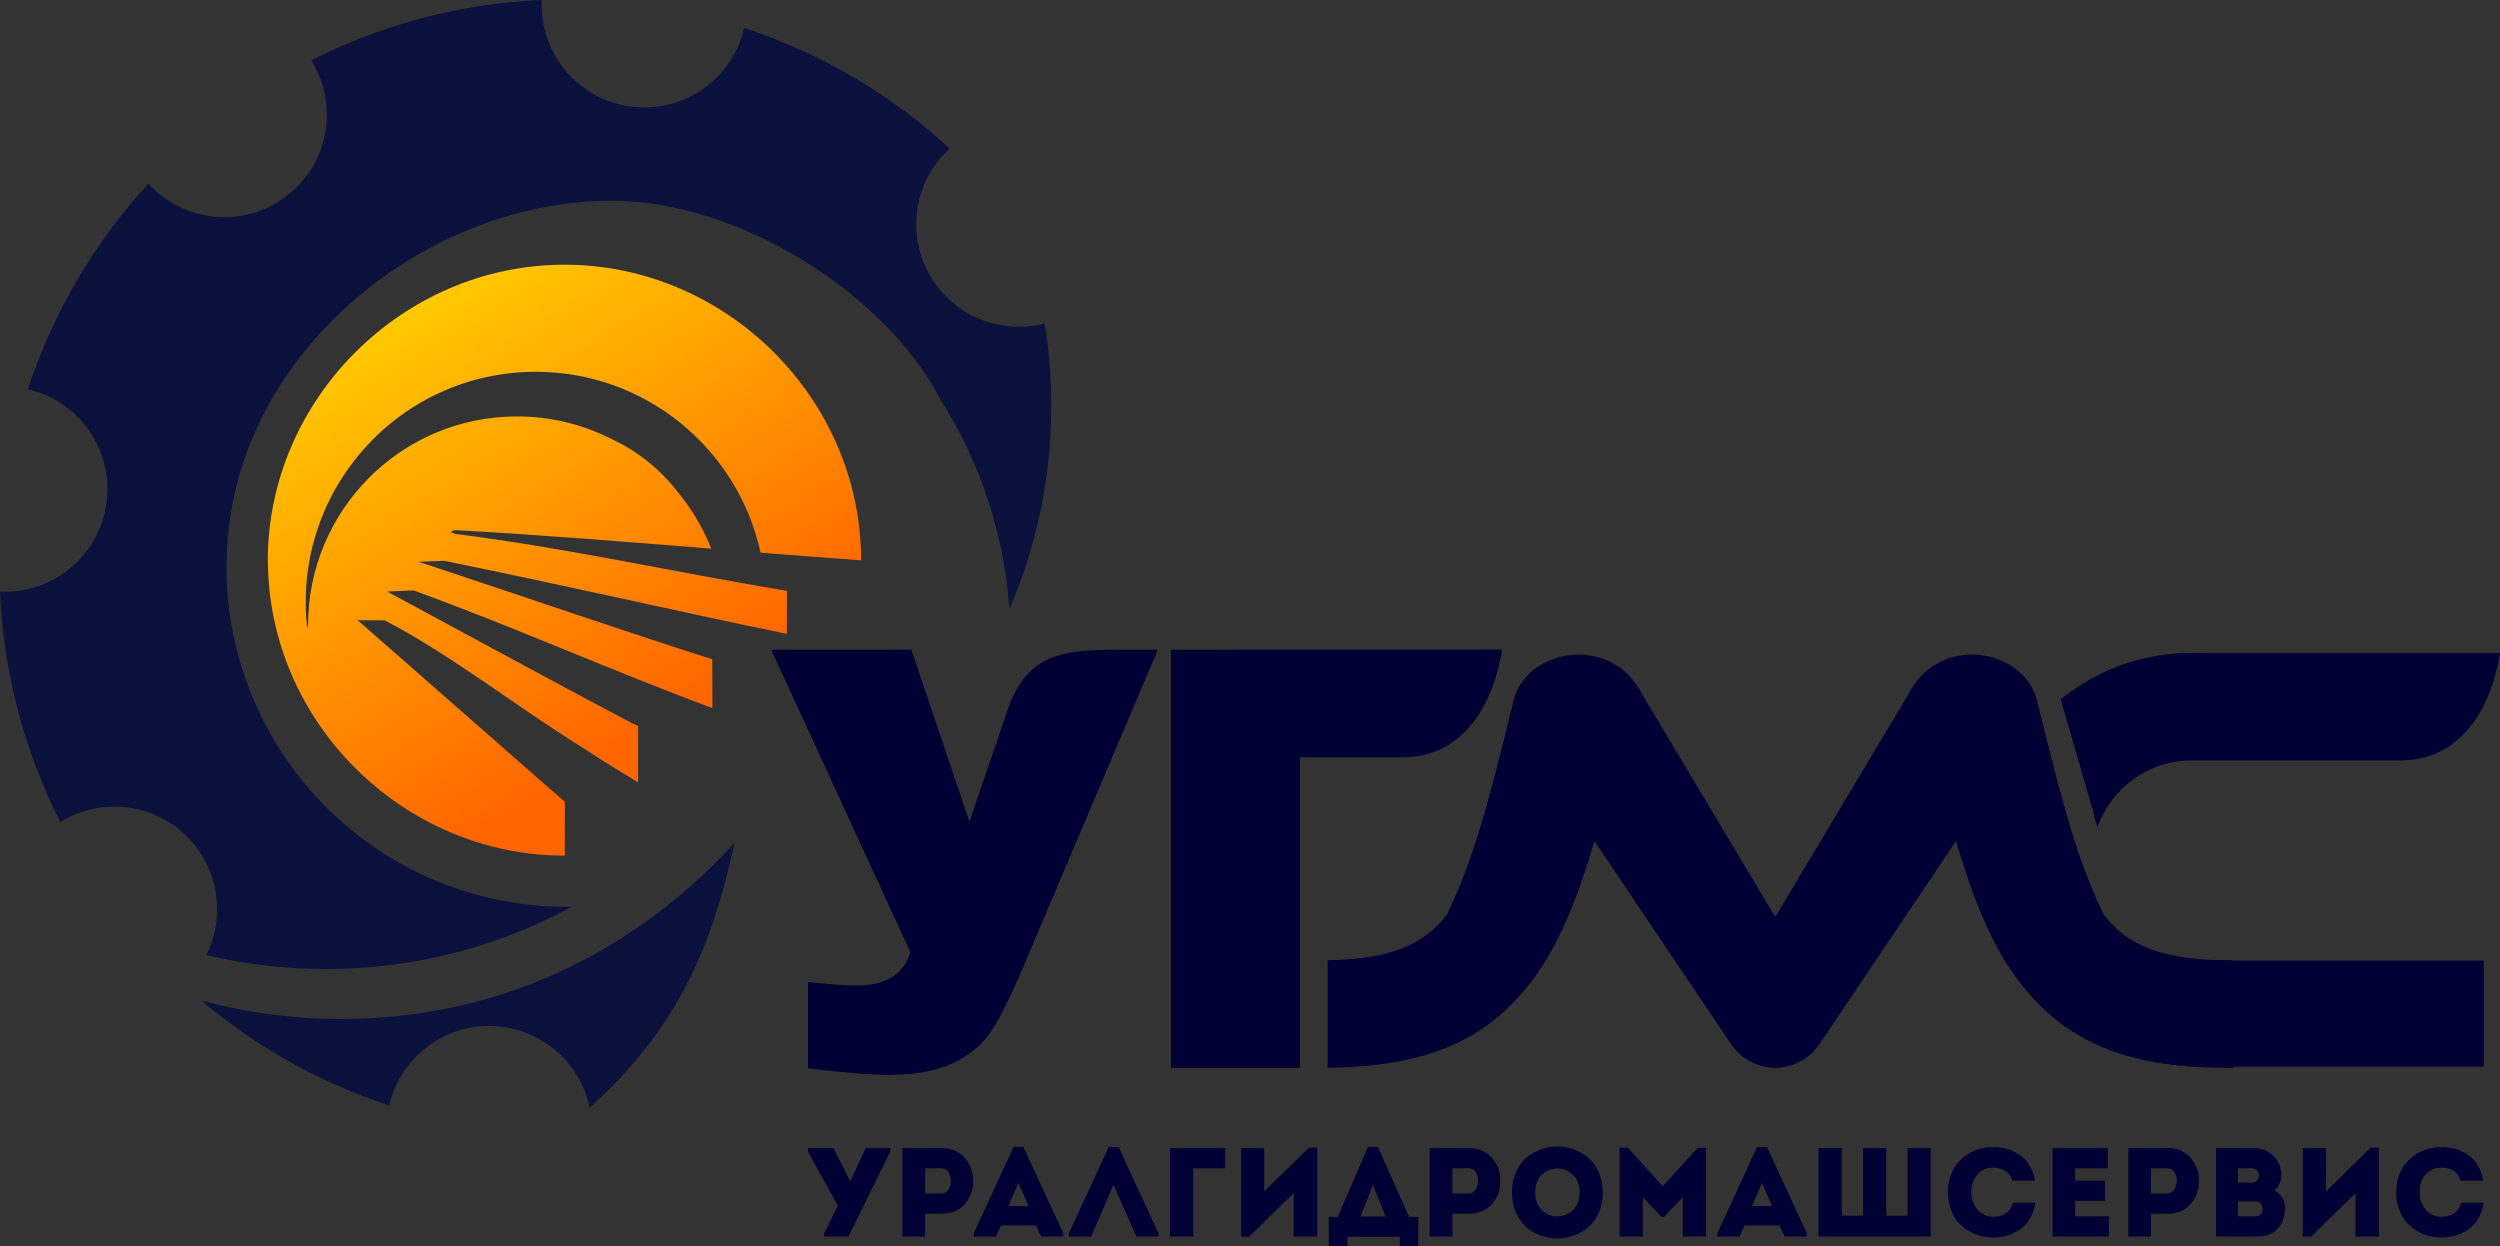
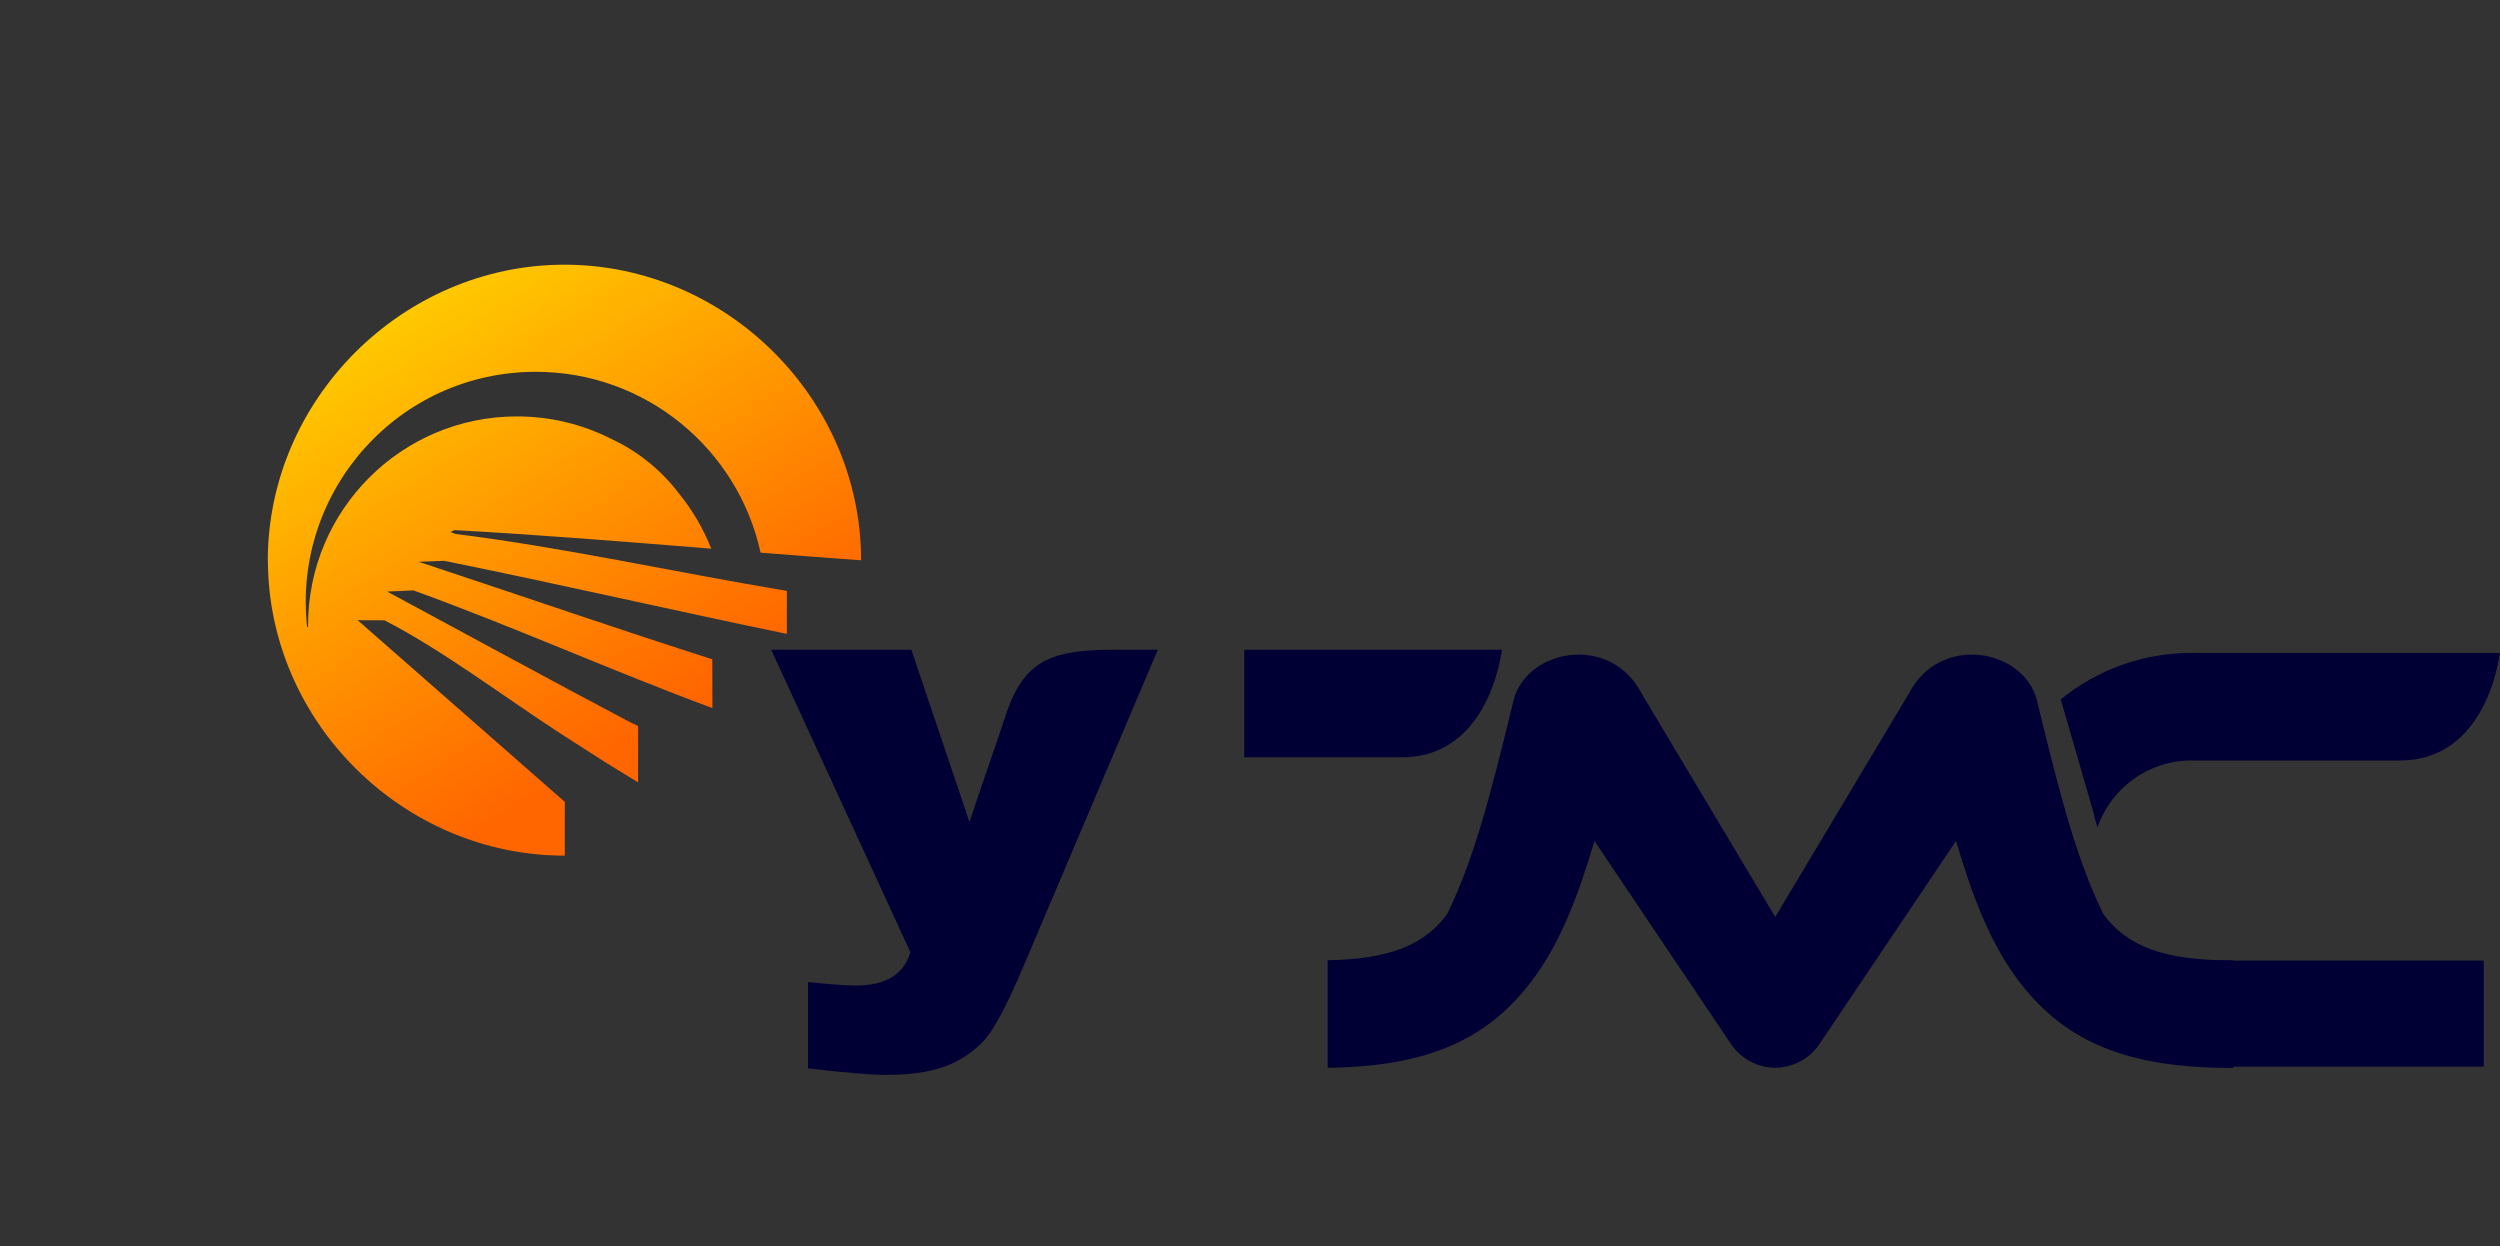
<svg xmlns="http://www.w3.org/2000/svg" xml:space="preserve" width="43.349mm" height="21.612mm" version="1.1" style="shape-rendering:geometricPrecision; text-rendering:geometricPrecision; image-rendering:optimizeQuality; fill-rule:evenodd; clip-rule:evenodd" viewBox="0 0 4334.92 2161.2">
  <rect x="0" y="0" width="4334.92" height="2161.2" fill="#333333" stroke="none" />
  <defs>
    <style type="text/css"> .fil1 {fill:#09113C} .fil0 {fill:#000034;fill-rule:nonzero} .fil2 {fill:url(#id0)} </style>
    <linearGradient id="id0" gradientUnits="userSpaceOnUse" x1="1215.57" y1="1197.02" x2="543.47" y2="107.64">
      <stop offset="0" style="stop-opacity:1; stop-color:#FF6600" />
      <stop offset="1" style="stop-opacity:1; stop-color:yellow" />
    </linearGradient>
  </defs>
  <g id="Слой_x0020_1">
    <g id="_2701996502912">
      <path class="fil0" d="M1337.23 1126.6l243.03 0 100.76 298.73c23.58,-71.34 39.98,-115.87 63.56,-187.21 33.18,-100.42 87.96,-111.52 193.67,-111.52l69.36 0 -237.64 560c-19.41,45.07 -36.46,78.82 -50.97,100.94 -14.51,22.28 -35.95,40.5 -64.47,54.84 -28.53,14.35 -67.68,21.44 -117.47,21.44 -26.33,0 -71.73,-3.71 -136.04,-11.31l0 -149.7c37.98,4.05 65.66,6.07 83.04,6.07 51.81,0 83.38,-19.24 94.51,-57.89l-241.34 -524.39z" />
-       <polygon class="fil0" points="2236.55,1206.23 2254.11,1304.83 2254.11,1851.66 2030.32,1851.66 2030.32,1126.6 2604.49,1126.6 " />
-       <path class="fil0" d="M3539.17 1244.4c-60.88,64.33 -98.22,151.16 -98.22,246.72 0,146.11 87.3,271.82 212.58,327.85 42,16.35 90.18,26.37 146.42,30.64l0 -185.99c-33.68,0 -65.09,-9.67 -91.64,-26.35 -25.32,-12.73 -45.23,-30.02 -61.41,-52.28 -41.64,-85.9 -68.34,-179.4 -107.73,-340.59z" />
-       <path class="fil0" d="M4334.93 1132.12c-17.38,106.57 -74.66,186.48 -172.86,186.48l-362.12 0 -0.02 0c-75.49,0.01 -139.65,48.51 -163.03,116.05l-5.74 -19.82 0.54 -0.38 -58.44 -201.72c61.81,-50.39 140.72,-80.61 226.67,-80.61l0.02 0 534.98 0z" />
+       <path class="fil0" d="M4334.93 1132.12c-17.38,106.57 -74.66,186.48 -172.86,186.48l-362.12 0 -0.02 0c-75.49,0.01 -139.65,48.51 -163.03,116.05l-5.74 -19.82 0.54 -0.38 -58.44 -201.72c61.81,-50.39 140.72,-80.61 226.67,-80.61z" />
      <path class="fil0" d="M2604.49 1126.6c-17.37,106.57 -74.66,186.48 -172.85,186.48l-274.13 0 0 -186.48 446.98 0z" />
      <polygon class="fil0" points="3935.26,1665.62 3935.26,1665.62 4306.68,1665.62 4306.68,1849.61 3814.2,1849.61 3814.2,1665.62 " />
      <path class="fil0" d="M2302.12 1665.05c107.33,-1.86 168.22,-26.55 207.41,-80.43 44.07,-90.92 71.4,-190.35 114.76,-369.54 21.65,-89.5 168.41,-117.97 222.66,-11.82l231.26 386.75 231.27 -386.75c54.24,-106.15 201.01,-77.68 222.66,11.82 43.35,179.19 70.69,278.62 114.76,369.54 41.29,56.77 106.67,81.14 225.09,80.54l0.72 186.48c-186.9,0.94 -296.69,-46.64 -377.19,-157.32 -44.15,-60.72 -75.01,-137.88 -103.8,-236.16l-236.67 351.97c-17.84,26.63 -47.03,41.11 -76.84,41.36 -29.8,-0.25 -58.99,-14.73 -76.83,-41.36l-236.67 -351.97c-28.79,98.28 -59.65,175.44 -103.8,236.16 -77.82,107 -183.03,155.02 -358.79,157.25l0 -186.52z" />
-       <path class="fil1" d="M902.02 1566.87c-322.66,-44.51 -548.14,-342.19 -503.59,-664.86 43.36,-314.35 352.25,-554 662.77,-554 215.35,0 471.43,156.01 570.64,346.56 66.95,106.11 109.14,229.4 118.46,361.78 46.65,-108.31 72.5,-227.69 72.5,-353.12 0,-48.42 -3.84,-95.93 -11.26,-142.25 -67.5,17.59 -141.99,-5.68 -186.73,-64.75 -56.04,-73.98 -45.38,-177.67 22.03,-238.89 -100.78,-92.43 -221.48,-164.59 -356.42,-208.9 -11.49,50.06 -43.6,91 -85.93,114.91 -32.73,18.49 -71.58,26.81 -111.7,21.26 -91.99,-12.69 -157.76,-93.63 -153.34,-184.63 -141.92,6.08 -277.67,42.86 -399.7,104.55 48.31,77.2 30.49,179.9 -43.5,235.94 -73.98,56.05 -177.65,45.37 -238.89,-22.01 -92.44,100.76 -164.62,221.46 -208.91,356.42 88.78,20.39 148.87,105.63 136.16,197.61 -12.68,92.01 -93.62,157.78 -184.61,153.36 6.09,141.9 42.87,277.65 104.55,399.7 77.21,-48.31 179.88,-30.49 235.92,43.5 42.24,55.76 46.59,128.39 17.32,187 66.55,15.82 135.97,24.19 207.36,24.19 154.18,0 299.22,-39.05 425.79,-107.81 -29.3,0.37 -59,-1.43 -88.92,-5.56zm-311.67 200.01c-83.56,0 -164.51,-11.17 -241.43,-32.1 94.29,79.62 204.34,142.17 325.97,182.09 20.38,-88.82 105.65,-148.9 197.64,-136.19 76.55,10.55 134.98,68.37 149.86,139.95 146.67,-131.43 211.22,-271.4 250.86,-458.57 -179.47,195 -414.82,304.82 -682.9,304.82z" />
-       <path class="fil0" d="M1401.02 1996.68l0 -6 43.87 0 28.9 56.59 1.1 0 26.31 -56.59 42.58 0 0 6 -72.76 147.44 -42.38 0 0 -4.16 24.19 -49.54 -51.81 -93.74zm163.89 147.44l0 -153.44 67.47 0c7.92,0 15.19,1.32 21.81,3.96 6.57,2.61 12.01,6.13 16.29,10.51 4.31,4.39 7.92,9.42 10.88,15.12 2.96,5.7 4.76,11.69 5.42,18.02 0.61,6.28 0.61,12.6 0,18.88 -0.66,6.32 -2.46,12.32 -5.42,18.02 -2.96,5.7 -6.57,10.73 -10.88,15.12 -4.28,4.38 -9.72,7.85 -16.29,10.45 -6.62,2.59 -13.89,3.91 -21.81,3.91l-28.24 0 0 39.45 -39.23 0zm39.23 -74.52l28.05 0c2.93,0 5.56,-0.81 7.96,-2.42 2.38,-1.61 4.2,-3.69 5.44,-6.24 1.29,-2.57 2.2,-5.42 2.79,-8.51 0.62,-3.11 0.65,-6.22 0.11,-9.36 -0.51,-3.15 -1.4,-5.98 -2.6,-8.55 -1.24,-2.56 -3.02,-4.68 -5.41,-6.31 -2.4,-1.65 -5.14,-2.46 -8.29,-2.46 -2.74,-0.06 -5.66,-0.11 -8.84,-0.11 -3.17,0 -6.68,0.05 -10.48,0.07 -3.84,0.04 -6.73,0.04 -8.73,0.04l0 43.85zm84.36 74.52l0 -5.66 69.04 -149.74 16.88 0 69.26 149.74 0 5.66 -38.32 0 -8.99 -19.3 -60.57 0 -8.99 19.3 -38.31 0zm60.02 -52.83l35.1 0 -17.75 -40.25 -17.35 40.25zm105.03 52.83l0 -5.66 69.05 -149.74 16.88 0 69.26 149.74 0 5.66 -38.32 0 -39.49 -89.91 -39.06 89.91 -38.32 0zm175.33 0l0 -153.44 95.56 0 0 35.07 -55.46 0 0 118.37 -40.1 0zm123.07 0.22l0 -153.66 40.1 0 0 75.22 77.6 -75.87 14.25 0 0 154.09 -40.54 0 0 -75.44 -77.39 75.66 -14.02 0zm152.05 16.88l0 -51.19 15.64 0 52.53 -121.31 16.92 0 54.36 121.31 15.96 0 0 51.19 -32.22 0 0 -16.66 -90.75 0 0 16.66 -32.44 0zm55.24 -51.74l43.43 0 -22.13 -55.33 -21.3 55.33zm119.87 34.64l0 -153.44 67.47 0c7.92,0 15.19,1.32 21.8,3.96 6.58,2.61 12.02,6.13 16.3,10.51 4.31,4.39 7.92,9.42 10.88,15.12 2.96,5.7 4.76,11.69 5.42,18.02 0.61,6.28 0.61,12.6 0,18.88 -0.66,6.32 -2.46,12.32 -5.42,18.02 -2.96,5.7 -6.57,10.73 -10.88,15.12 -4.28,4.38 -9.72,7.85 -16.3,10.45 -6.61,2.59 -13.88,3.91 -21.8,3.91l-28.24 0 0 39.45 -39.23 0zm39.23 -74.52l28.05 0c2.93,0 5.56,-0.81 7.96,-2.42 2.37,-1.61 4.2,-3.69 5.44,-6.24 1.29,-2.57 2.2,-5.42 2.79,-8.51 0.62,-3.11 0.65,-6.22 0.1,-9.36 -0.5,-3.15 -1.39,-5.98 -2.59,-8.55 -1.24,-2.56 -3.02,-4.68 -5.41,-6.31 -2.4,-1.65 -5.14,-2.46 -8.29,-2.46 -2.74,-0.06 -5.66,-0.11 -8.84,-0.11 -3.18,0 -6.68,0.05 -10.48,0.07 -3.84,0.04 -6.73,0.04 -8.73,0.04l0 43.85zm103.42 -2.02c0,-12.78 2.23,-24.29 6.72,-34.63 4.5,-10.33 10.42,-18.66 17.8,-25.02 7.33,-6.33 15.75,-11.25 25.17,-14.69 9.42,-3.47 19.06,-5.19 28.9,-5.19 9.83,0 19.47,1.72 28.93,5.19 9.47,3.44 17.89,8.36 25.28,14.69 7.38,6.36 13.33,14.69 17.83,25.02 4.48,10.34 6.76,21.85 6.76,34.63 0,12.83 -2.28,24.45 -6.76,34.78 -4.5,10.34 -10.45,18.71 -17.83,25.1 -7.39,6.36 -15.81,11.29 -25.28,14.76 -9.46,3.47 -19.1,5.19 -28.93,5.19 -9.84,0 -19.48,-1.72 -28.9,-5.19 -9.42,-3.47 -17.84,-8.4 -25.17,-14.76 -7.38,-6.39 -13.3,-14.76 -17.8,-25.1 -4.49,-10.33 -6.72,-21.95 -6.72,-34.78zm40.12 0c0,6.69 1.09,12.75 3.32,18.16 2.23,5.4 5.15,9.79 8.73,13.15 3.62,3.37 7.75,5.92 12.36,7.72 4.63,1.78 9.34,2.65 14.16,2.65 4.83,0 9.54,-0.87 14.17,-2.65 4.61,-1.8 8.74,-4.35 12.36,-7.72 3.57,-3.36 6.5,-7.75 8.73,-13.15 2.23,-5.41 3.32,-11.47 3.32,-18.16 0,-6.64 -1.09,-12.63 -3.32,-18.04 -2.23,-5.38 -5.16,-9.73 -8.73,-13.04 -3.62,-3.29 -7.75,-5.85 -12.36,-7.64 -4.63,-1.8 -9.34,-2.67 -14.17,-2.67 -4.82,0 -9.53,0.87 -14.16,2.67 -4.61,1.79 -8.74,4.35 -12.36,7.64 -3.58,3.31 -6.5,7.66 -8.73,13.04 -2.23,5.41 -3.32,11.4 -3.32,18.04zm146.54 76.54l0 -153.88 14.42 0 60.17 66.67 61.08 -66.67 14.03 0 0 153.88 -40.11 0 0 -68.39 -32.67 34.27 -4.38 0 -32.44 -34.27 0 68.39 -40.1 0zm169.39 0l0 -5.66 69.04 -149.74 16.88 0 69.26 149.74 0 5.66 -38.31 0 -8.99 -19.3 -60.57 0 -8.99 19.3 -38.32 0zm60.03 -52.83l35.1 0 -17.76 -40.25 -17.34 40.25zm115.51 52.83l0 -153.44 40.11 0 0 117.28 37.05 0 0 -117.28 40.11 0 0 117.28 37.05 0 0 -117.28 40.1 0 0 153.44 -194.42 0zm224.23 -76.72c0.08,-10.12 1.58,-19.5 4.54,-28.16 2.96,-8.63 6.97,-15.97 11.97,-22.04 5.05,-6.06 10.93,-11.29 17.62,-15.6 6.73,-4.31 13.84,-7.48 21.37,-9.57 7.53,-2.07 15.23,-3.1 23.16,-3.1 6.5,0 12.9,0.7 19.14,2.08 6.29,1.39 12.38,3.63 18.3,6.69 5.92,3.07 11.23,6.84 15.9,11.28 4.68,4.46 8.69,9.98 12.06,16.56 3.35,6.54 5.59,13.77 6.75,21.69l-38.54 0c-5.29,-15.04 -16.47,-22.57 -33.61,-22.57 -11.47,0 -20.72,3.9 -27.66,11.76 -6.97,7.85 -10.44,18.16 -10.44,30.91 0,7.56 1.54,14.58 4.61,20.96 3.06,6.44 7.52,11.62 13.44,15.6 5.88,3.96 12.56,5.96 20.05,6.03 8.55,0 15.9,-2.07 21.99,-6.27 6.11,-4.2 10.2,-10.31 12.25,-18.28l38.54 0c-1.07,8.4 -3.25,16.01 -6.58,22.84 -3.32,6.84 -7.35,12.52 -12.05,17.13 -4.72,4.57 -10.05,8.4 -16.04,11.51 -6,3.11 -12.18,5.33 -18.53,6.72 -6.36,1.4 -12.86,2.09 -19.58,2.09 -7.93,0.07 -15.63,-0.91 -23.16,-3 -7.53,-2.09 -14.64,-5.26 -21.37,-9.53 -6.69,-4.28 -12.57,-9.47 -17.62,-15.53 -5,-6.07 -9.01,-13.41 -11.97,-22.03 -2.96,-8.66 -4.46,-18.05 -4.54,-28.17zm181.44 76.72l0 -153.44 95.78 0 0 35.07 -56.55 0 0 21.48 51.94 0 0 35.07 -51.94 0 0 26.75 58.53 0 0 35.07 -97.76 0zm131.44 0l0 -153.44 67.47 0c7.93,0 15.19,1.32 21.81,3.96 6.57,2.61 12.01,6.13 16.29,10.51 4.31,4.39 7.93,9.42 10.89,15.12 2.96,5.7 4.76,11.69 5.41,18.02 0.61,6.28 0.61,12.6 0,18.88 -0.65,6.32 -2.45,12.32 -5.41,18.02 -2.96,5.7 -6.58,10.73 -10.89,15.12 -4.28,4.38 -9.72,7.85 -16.29,10.45 -6.62,2.59 -13.88,3.91 -21.81,3.91l-28.24 0 0 39.45 -39.23 0zm39.23 -74.52l28.05 0c2.93,0 5.57,-0.81 7.97,-2.42 2.37,-1.61 4.2,-3.69 5.44,-6.24 1.28,-2.57 2.19,-5.42 2.78,-8.51 0.63,-3.11 0.65,-6.22 0.11,-9.36 -0.51,-3.15 -1.39,-5.98 -2.59,-8.55 -1.24,-2.56 -3.03,-4.68 -5.42,-6.31 -2.4,-1.65 -5.14,-2.46 -8.29,-2.46 -2.74,-0.06 -5.66,-0.11 -8.83,-0.11 -3.18,0 -6.69,0.05 -10.49,0.07 -3.83,0.04 -6.72,0.04 -8.73,0.04l0 43.85zm112.86 74.52l0 -153.44 65.6 0c13.27,0 24.52,4.53 33.8,13.62 9.28,9.11 13.92,20.25 13.92,33.51 0,4.72 -1.11,9.57 -3.33,14.54 -2.19,5 -5.11,8.98 -8.77,11.98 12.17,6.21 18.24,16.62 18.24,31.27 -0.15,14.07 -4.35,25.69 -12.69,34.81 -8.29,9.14 -19.93,13.71 -34.99,13.71l-71.78 0zm37.91 -35.07l31.24 0c3.03,0 5.51,-0.88 7.55,-2.66 2.06,-1.76 3.26,-3.92 3.7,-6.44 0.44,-2.52 0.41,-5.04 -0.04,-7.59 -0.46,-2.57 -1.75,-4.75 -3.79,-6.51 -2.09,-1.79 -4.61,-2.67 -7.6,-2.67l-31.06 0 0 25.87zm0 -58.53l24.74 0c2.91,0 5.41,-0.83 7.41,-2.55 2.05,-1.72 3.29,-3.77 3.77,-6.22 0.47,-2.4 0.43,-4.81 -0.08,-7.23 -0.47,-2.44 -1.75,-4.5 -3.8,-6.2 -2,-1.72 -4.52,-2.57 -7.52,-2.57l-24.52 0 0 24.77zm112.57 93.82l0 -153.66 40.1 0 0 75.22 77.6 -75.87 14.25 0 0 154.09 -40.55 0 0 -75.44 -77.38 75.66 -14.02 0zm161.91 -76.94c0.08,-10.12 1.58,-19.5 4.54,-28.16 2.96,-8.63 6.97,-15.97 11.97,-22.04 5.05,-6.06 10.92,-11.29 17.62,-15.6 6.72,-4.31 13.84,-7.48 21.37,-9.57 7.52,-2.07 15.23,-3.1 23.15,-3.1 6.51,0 12.9,0.7 19.15,2.08 6.28,1.39 12.38,3.63 18.3,6.69 5.92,3.07 11.22,6.84 15.9,11.28 4.68,4.46 8.69,9.98 12.05,16.56 3.36,6.54 5.59,13.77 6.75,21.69l-38.53 0c-5.29,-15.04 -16.48,-22.57 -33.62,-22.57 -11.47,0 -20.71,3.9 -27.65,11.76 -6.97,7.85 -10.45,18.16 -10.45,30.91 0,7.56 1.54,14.58 4.61,20.96 3.07,6.44 7.53,11.62 13.45,15.6 5.87,3.96 12.56,5.96 20.04,6.03 8.55,0 15.9,-2.07 22,-6.27 6.11,-4.2 10.2,-10.31 12.24,-18.28l38.54 0c-1.06,8.4 -3.24,16.01 -6.57,22.84 -3.33,6.84 -7.35,12.52 -12.06,17.13 -4.72,4.57 -10.05,8.4 -16.03,11.51 -6,3.11 -12.18,5.33 -18.54,6.72 -6.35,1.4 -12.85,2.09 -19.58,2.09 -7.92,0.07 -15.63,-0.91 -23.15,-3 -7.53,-2.09 -14.65,-5.26 -21.37,-9.53 -6.7,-4.28 -12.57,-9.47 -17.62,-15.53 -5,-6.07 -9.01,-13.41 -11.97,-22.03 -2.96,-8.66 -4.46,-18.05 -4.54,-28.17z" />
      <path class="fil2" d="M1487.18 971.09c-56.04,-4 -112.19,-8.36 -168.39,-12.83 -39.09,-179.3 -198.72,-313.57 -389.73,-313.57 -238.16,0 -422.05,206.69 -396.55,442.36l1.69 0c-0.01,-0.95 -0.04,-1.89 -0.04,-2.84 0,-200.01 162.15,-362.16 362.15,-362.16 58.64,0 114.02,13.96 163.01,38.69 46.94,21.66 87.57,54.67 118.38,95.5 23.09,28.47 41.94,60.5 55.61,95.15 -148.62,-12.03 -297.44,-24.14 -445.53,-32.21l-6.52 3.35 8.2 3.24c187.64,23.41 385.52,67.33 575,98.8l-0.11 74.58c-198.32,-40.99 -395.67,-86.54 -594.16,-126.73l-44.49 1.71 24.3 7.88 7.89 2.73c159.2,52.61 317.35,107.49 477.17,158.43l0.22 84.63c-174.49,-64.62 -344.38,-141.1 -518.41,-204.08l-45.53 2.01c140.43,75.65 280.67,152.3 421.67,226.8l13.5 6.36 -0.18 97.72 -59.65 -36.66 -74.68 -47.95c-93.83,-60.8 -205.12,-145.01 -305.25,-196.4l-46.58 -0.17 359.2 315.05 -0.06 93.09 0.06 0.06 -0.06 0 0 0 -0.4 0.01c-279.77,0 -513.53,-231.45 -514.38,-511.05l-0.21 -0.24c0,-280.27 234.13,-513.38 514.4,-513.38 280.27,0 514.39,232.27 514.39,512.54 -1.95,-0.04 -3.92,-0.21 -5.93,-0.42z" />
    </g>
  </g>
</svg>